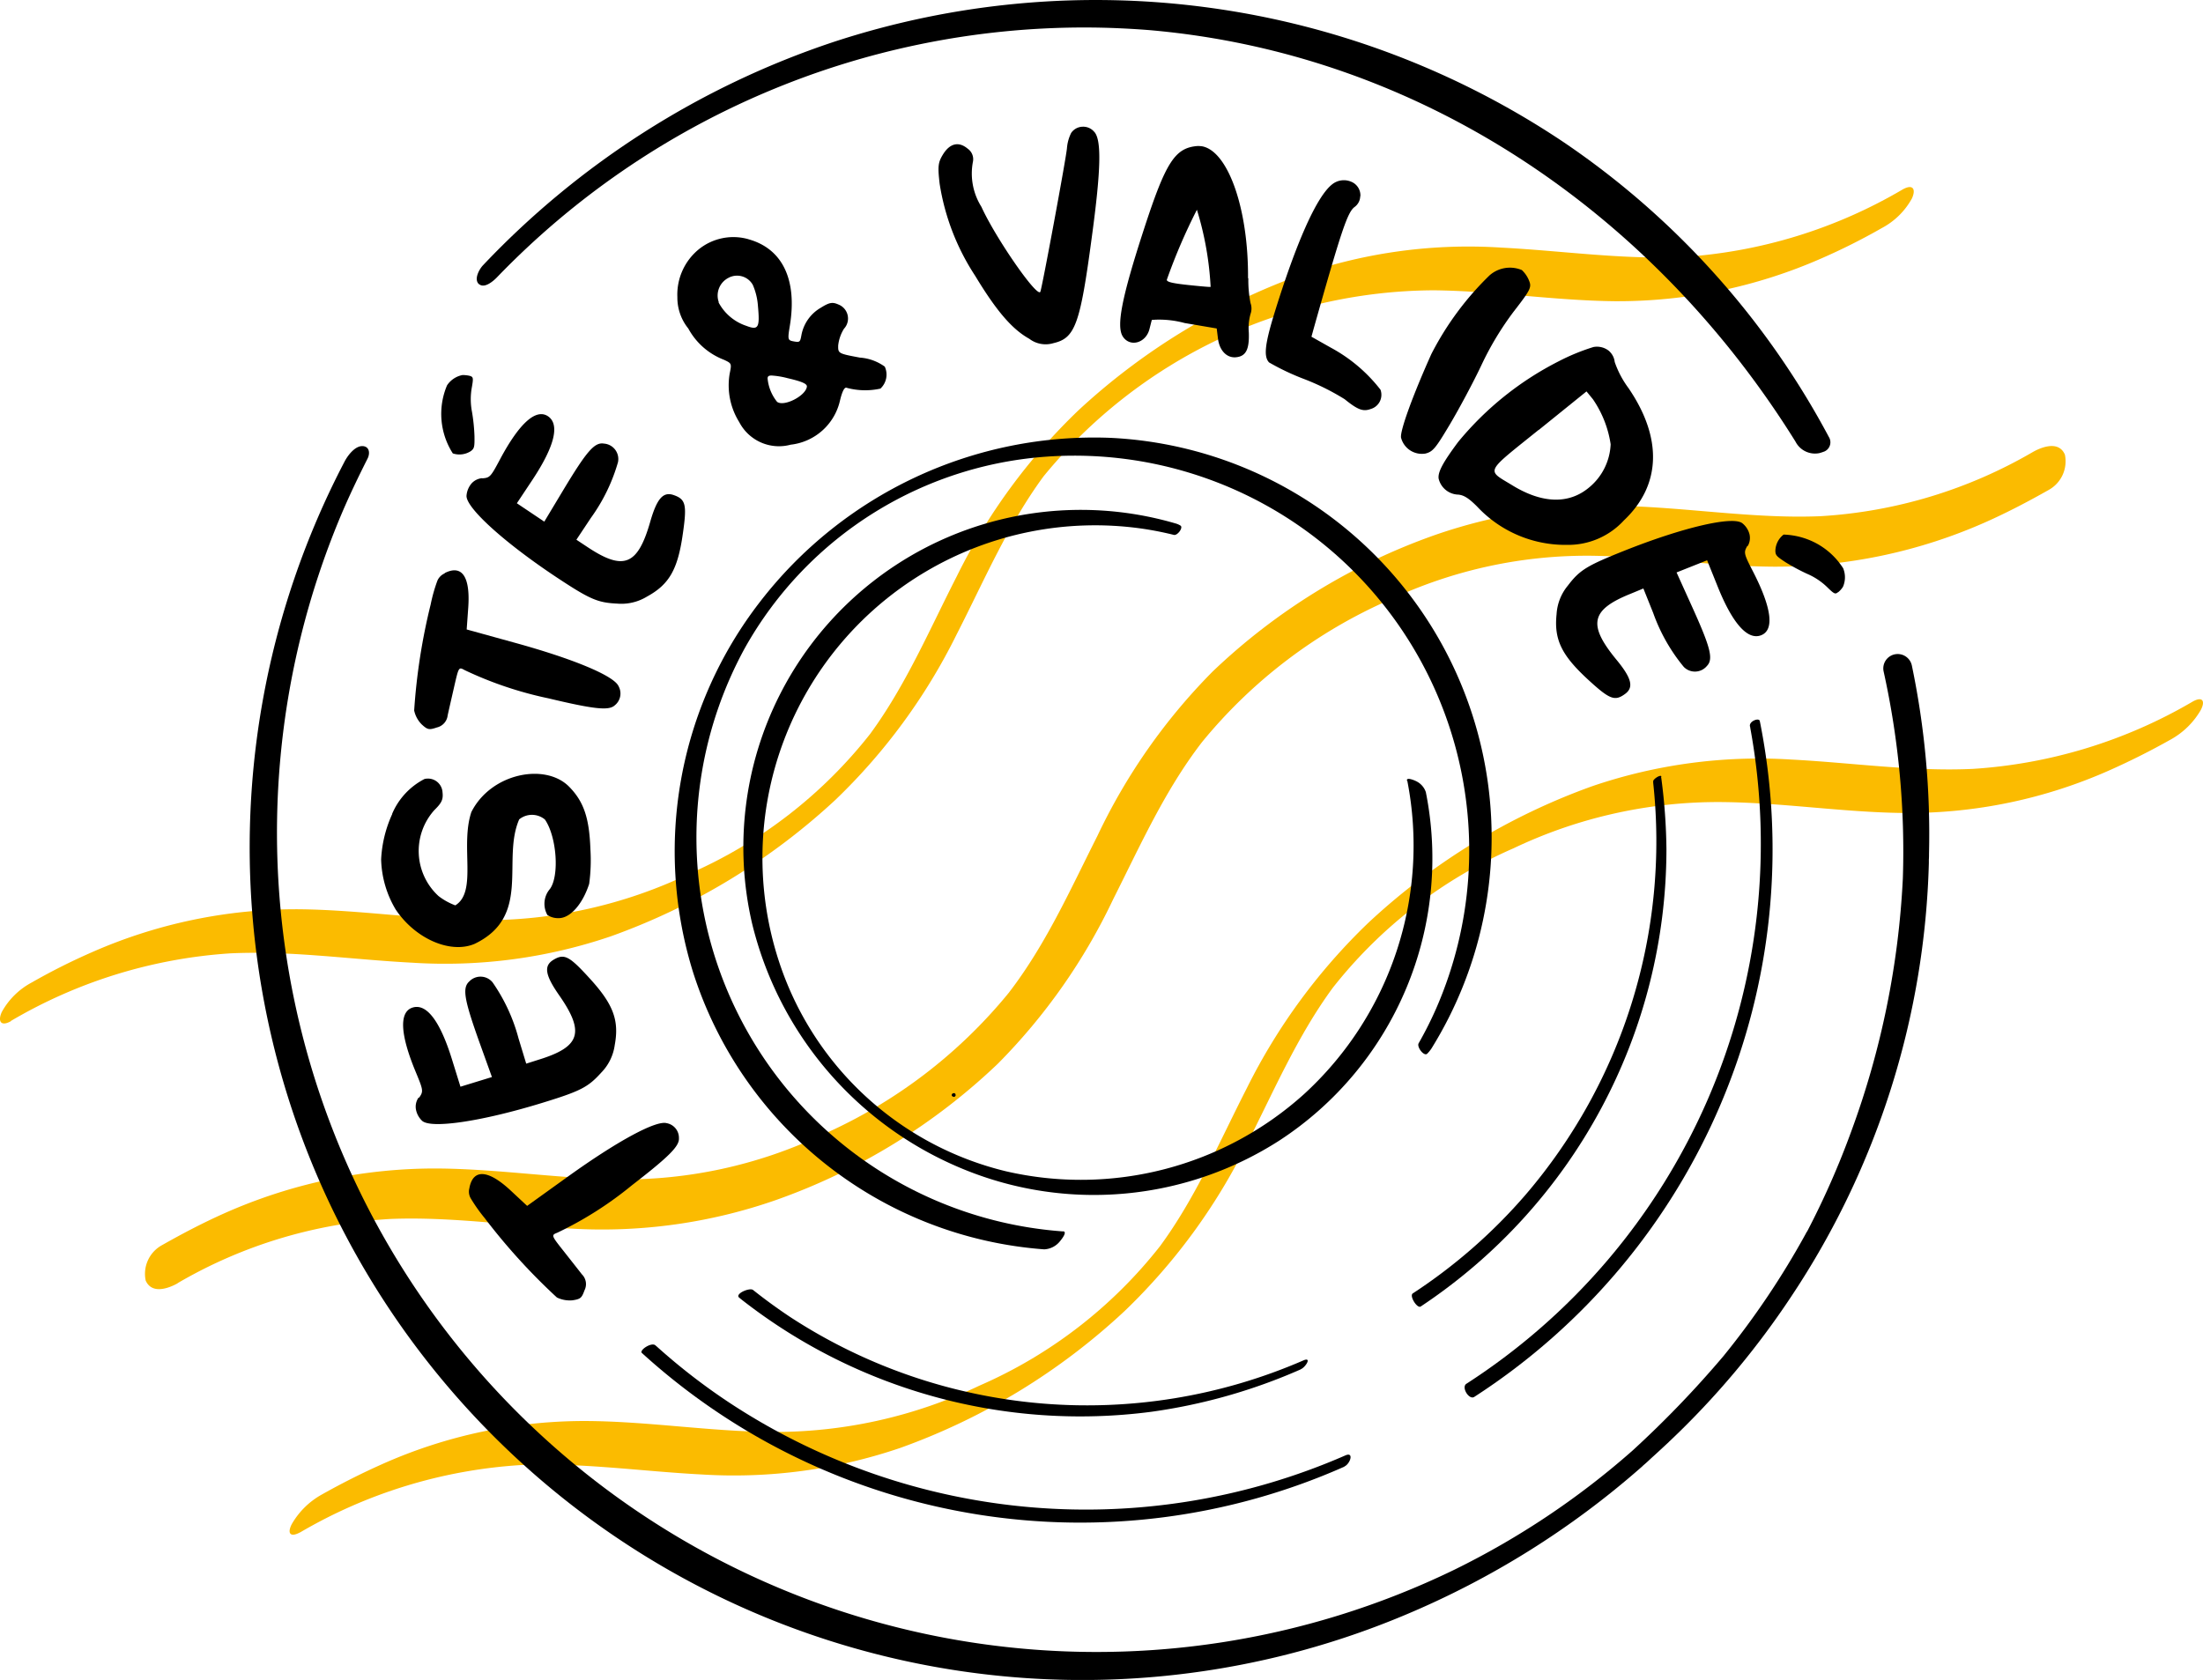
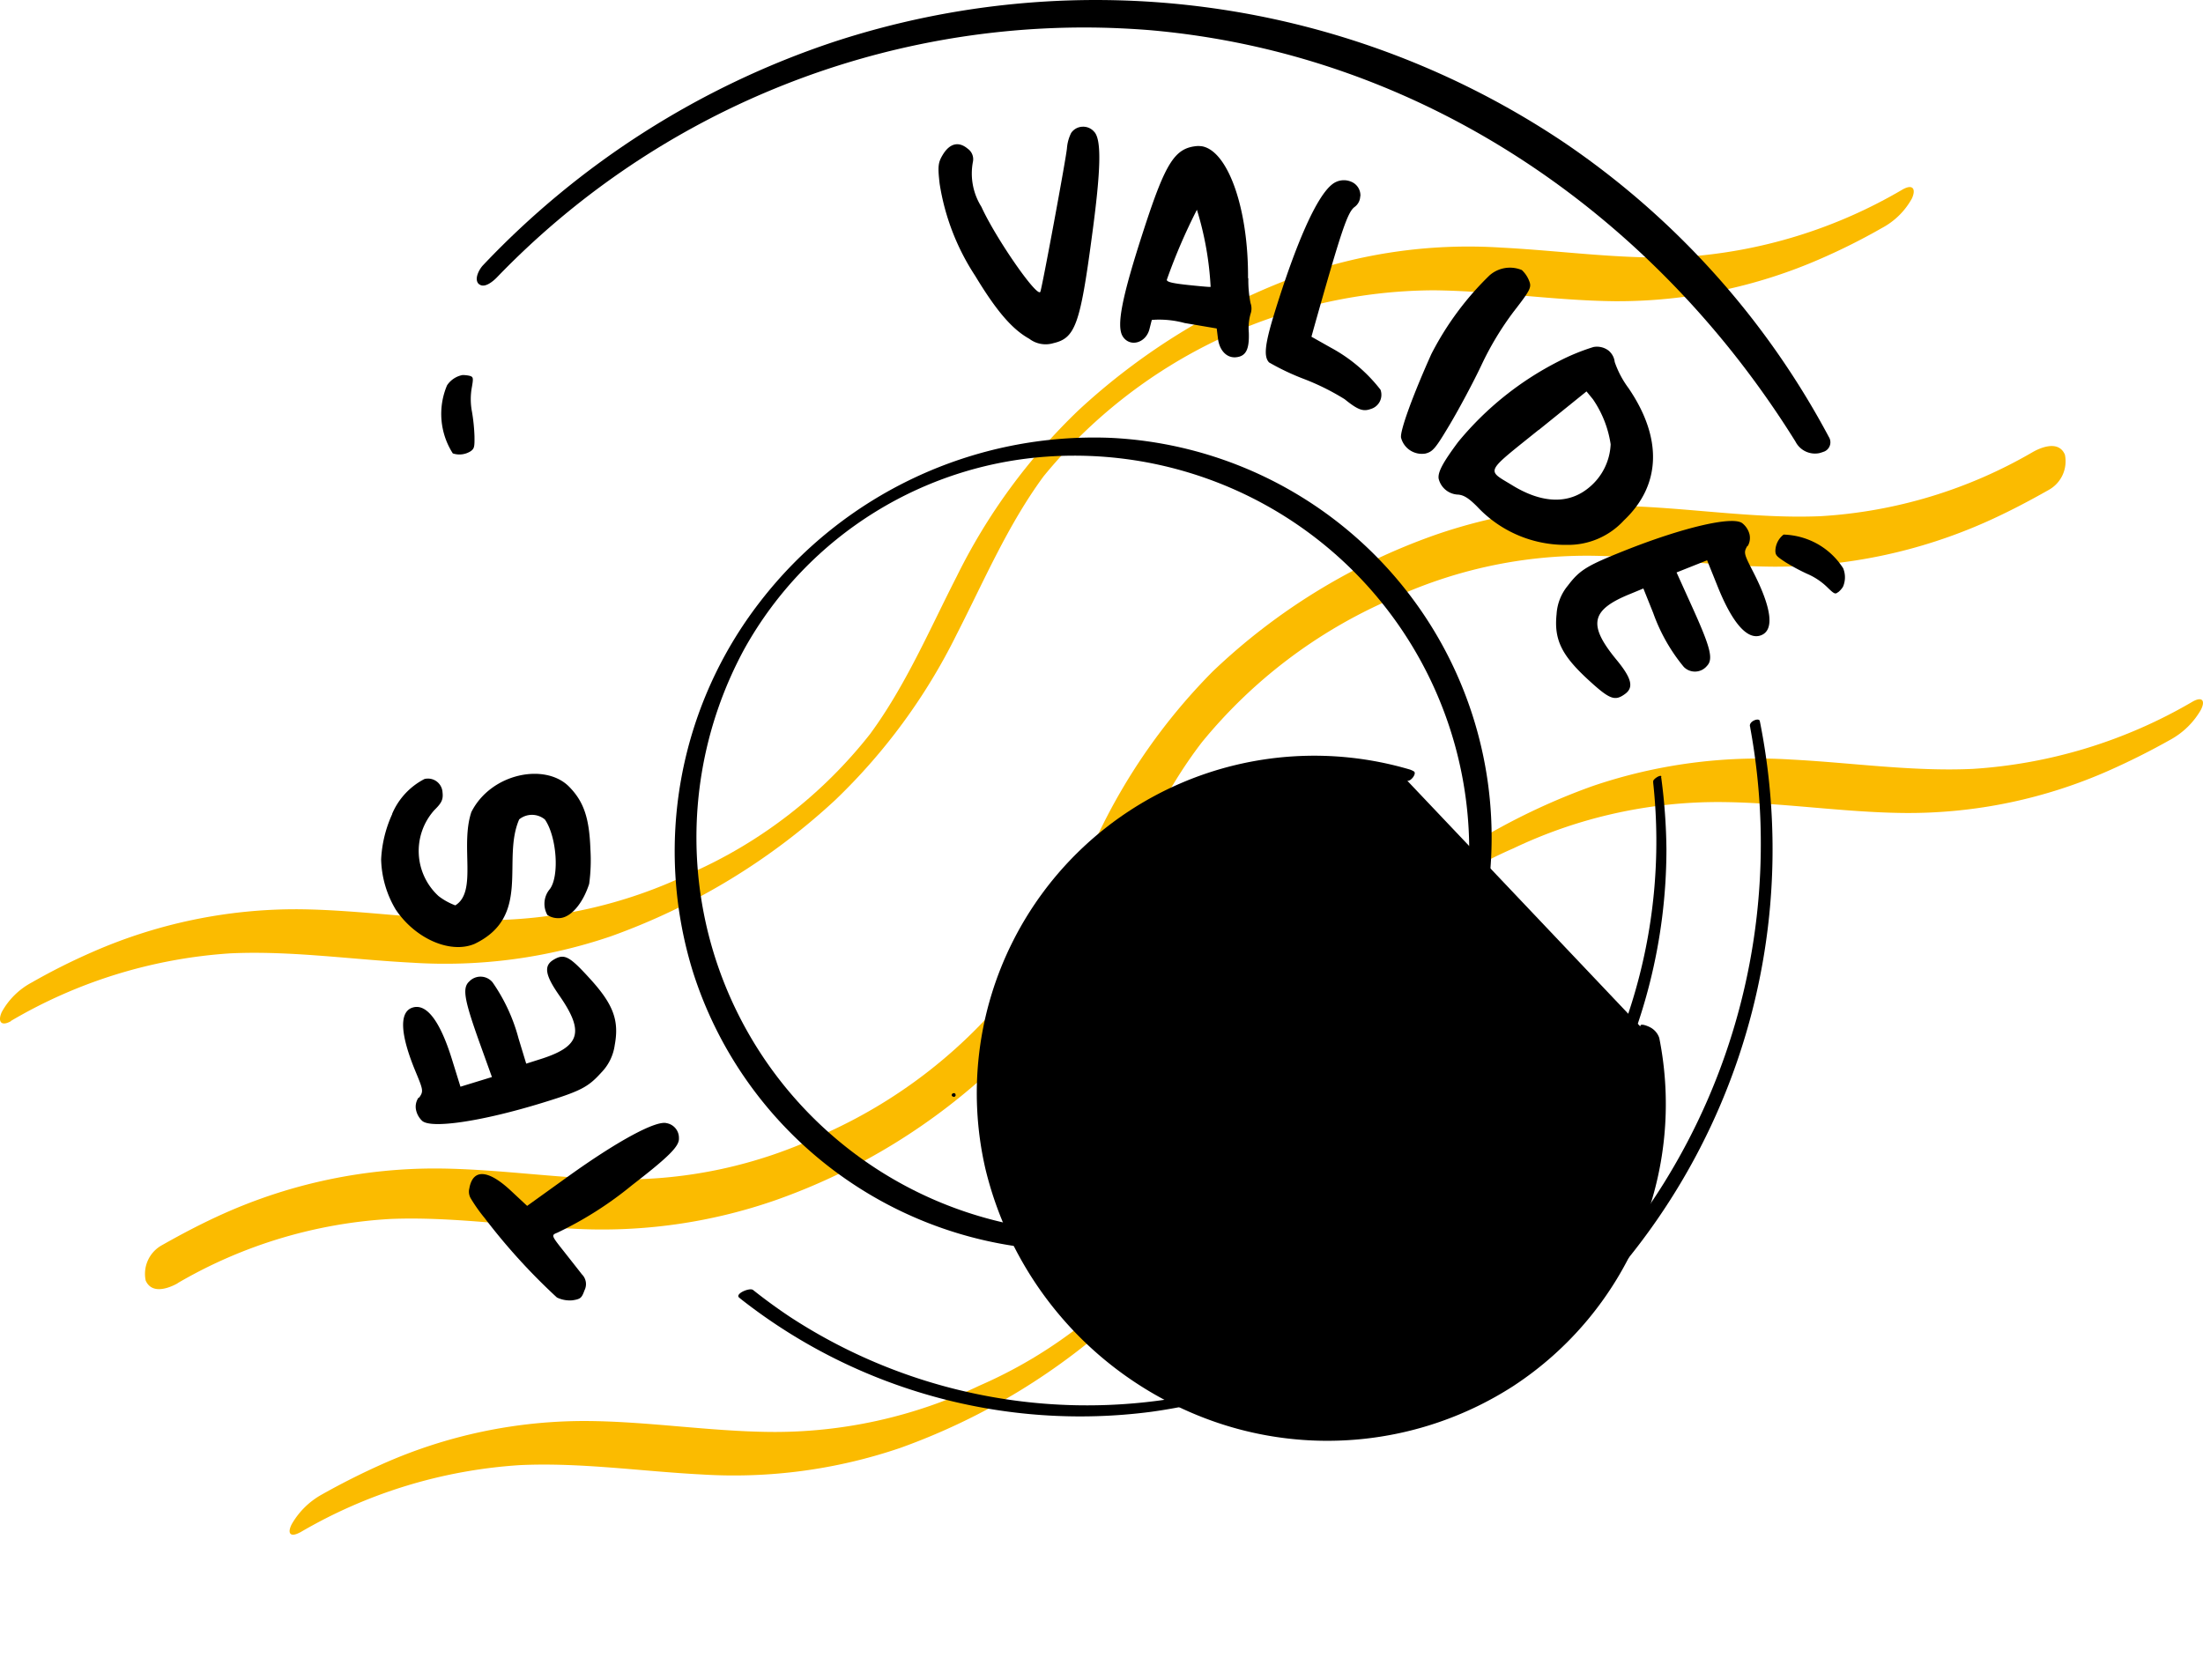
<svg xmlns="http://www.w3.org/2000/svg" width="141.37" height="107.835" viewBox="0 0 141.37 107.835">
  <path data-name="Tracé 22435" d="M.698 65.534a31.808 31.808 0 0114.09-4.34c3.9-.18 7.77.4 11.66.6a32.943 32.943 0 0012.77-1.7 41.969 41.969 0 0014.39-8.75 38.045 38.045 0 007.78-10.62c1.76-3.44 3.28-7.02 5.58-10.15a32.56 32.56 0 0125.03-11.94c3.88.04 7.73.66 11.61.7a32.452 32.452 0 0013.28-2.75 40.19 40.19 0 003.88-1.95 4.722 4.722 0 001.92-1.89c.27-.58.09-.96-.58-.59a31.809 31.809 0 01-14.1 4.34c-3.9.18-7.77-.4-11.66-.6a32.762 32.762 0 00-12.77 1.71 41.969 41.969 0 00-14.39 8.75 38.045 38.045 0 00-7.78 10.62c-1.76 3.44-3.28 7.02-5.58 10.15a30.1 30.1 0 01-11.59 8.96 30.282 30.282 0 01-13.43 2.98c-3.88-.04-7.73-.66-11.61-.7a32.452 32.452 0 00-13.28 2.75 40.187 40.187 0 00-3.88 1.95 4.722 4.722 0 00-1.92 1.89c-.27.58-.08.97.59.59z" fill="#fbbb00" />
  <path data-name="Tracé 22436" d="M11.398 82.364a30.5 30.5 0 0113.64-4.12c3.9-.16 7.76.44 11.65.62a33.826 33.826 0 0013.12-1.84 39.829 39.829 0 0014.23-8.75 38.176 38.176 0 007.4-10.56c1.75-3.47 3.31-6.98 5.69-10.07a32.249 32.249 0 0112.02-9.13 29.713 29.713 0 0113.08-2.84c3.88.06 7.73.68 11.61.7a33.191 33.191 0 0013.63-2.88c1.37-.61 2.7-1.31 3.99-2.04a2.1 2.1 0 001.05-2.27c-.38-.89-1.43-.52-2.04-.18a30.642 30.642 0 01-13.65 4.13c-3.89.16-7.76-.44-11.65-.62a34.015 34.015 0 00-13.12 1.84 39.829 39.829 0 00-14.23 8.75 38.176 38.176 0 00-7.4 10.56c-1.75 3.47-3.31 6.98-5.69 10.07a32.249 32.249 0 01-12.02 9.13 29.714 29.714 0 01-13.08 2.84c-3.88-.06-7.73-.68-11.61-.7a33.191 33.191 0 00-13.63 2.88c-1.37.61-2.7 1.31-3.99 2.04a2.1 2.1 0 00-1.05 2.27c.39.89 1.44.52 2.05.18z" fill="#fbbb00" />
  <path data-name="Tracé 22437" d="M19.258 98.364a31.9 31.9 0 0114.11-4.32c3.9-.18 7.77.4 11.66.6a33.089 33.089 0 0012.76-1.71 41.689 41.689 0 0014.37-8.77 38.331 38.331 0 007.79-10.6c1.76-3.44 3.28-7.03 5.58-10.16a30 30 0 0111.59-8.95 30.513 30.513 0 0113.44-2.97c3.88.04 7.73.66 11.61.7a31.756 31.756 0 0013.27-2.77q1.98-.885 3.87-1.95a5.05 5.05 0 001.92-1.89c.3-.57.12-.9-.52-.54a31.9 31.9 0 01-14.11 4.32c-3.9.18-7.77-.4-11.66-.6a33.089 33.089 0 00-12.76 1.71 41.689 41.689 0 00-14.37 8.77 38.331 38.331 0 00-7.79 10.6c-1.76 3.44-3.28 7.03-5.58 10.16a29.909 29.909 0 01-11.59 8.95 30.513 30.513 0 01-13.44 2.97c-3.88-.04-7.73-.66-11.61-.7a31.834 31.834 0 00-13.28 2.77q-1.98.885-3.87 1.95a5.05 5.05 0 00-1.92 1.89c-.3.57-.13.89.52.54z" fill="#fbbb00" />
  <path data-name="Tracé 23923" d="M61.098 70.354h.01l.02.03h.02l.04.02h.06a.159.159 0 00.08-.1l-.02-.09a.136.136 0 00-.18-.02.113.113 0 00-.04.15v.02z" />
  <path data-name="Tracé 23924" d="M61.378 72.814a.123.123 0 01.02.03h.02l.03.01h.1l.01-.02.02-.02v-.02l.02-.03v-.1l-.02-.01-.02-.03h-.01l-.02-.03h-.02l-.04-.01h-.05a.356.356 0 00-.06.1.093.093 0 00.02.12" fill="none" />
  <path data-name="Tracé 23985" d="M68.228 79.044a25.352 25.352 0 01-20.45-37.41 24.143 24.143 0 0120.04-12.36 25.336 25.336 0 0124.36 35.42 24.064 24.064 0 01-1.14 2.27c-.14.24.35.87.55.67a2.159 2.159 0 00.27-.33 25.682 25.682 0 00-20.62-39.2 27.078 27.078 0 00-22.47 10.53 26.157 26.157 0 00-4.3 23.75 25.63 25.63 0 0022.54 17.81 1.368 1.368 0 00.97-.47c.06-.07.57-.66.24-.69z" />
-   <path data-name="Tracé 23985" d="M90.308 50.114a21.627 21.627 0 01-6.63 20.12 21.378 21.378 0 01-19.12 4.95 20.351 20.351 0 01-14.57-13.47 21.349 21.349 0 0123.24-27.79 21.05 21.05 0 012.1.41c.23.06.63-.48.42-.6a1.216 1.216 0 00-.33-.14 21.655 21.655 0 00-27.17 25.62 22.866 22.866 0 0013.64 15.86 22.015 22.015 0 0020.25-1.89 21.632 21.632 0 009.36-22.34 1.2 1.2 0 00-.6-.69c-.07-.04-.67-.31-.61-.04z" />
+   <path data-name="Tracé 23985" d="M90.308 50.114c.23.06.63-.48.42-.6a1.216 1.216 0 00-.33-.14 21.655 21.655 0 00-27.17 25.62 22.866 22.866 0 0013.64 15.86 22.015 22.015 0 0020.25-1.89 21.632 21.632 0 009.36-22.34 1.2 1.2 0 00-.6-.69c-.07-.04-.67-.31-.61-.04z" />
  <path data-name="Tracé 38759" d="M30.738 18.244c-.35-.31.02-.97.26-1.22a54.8 54.8 0 0122.49-14.33 53.943 53.943 0 0146.82 6.41 52.832 52.832 0 0117.05 18.94.644.644 0 01-.27.93 3.312 3.312 0 01-.33.11 1.406 1.406 0 01-1.54-.74c-9.18-14.75-24.15-24.91-41.45-26.41-1.4-.11-2.79-.17-4.18-.17a52.355 52.355 0 00-37.69 16.03c-.23.24-.81.75-1.16.44z" />
-   <path data-name="Tracé 38760" d="M123.788 54.804c0 .13 0 .25-.01.37v.22a52.69 52.69 0 01-8.8 27.78 53.248 53.248 0 01-7.83 9.33.462.462 0 00-.07.07c-.37.34-.74.69-1.11 1.02-.17.16-.34.32-.52.47a1.661 1.661 0 01-.14.13 55.262 55.262 0 01-15.17 9.48 53.437 53.437 0 01-68.03-74.04c.19-.37.65-1 1.14-1 .46.01.52.46.33.82-.62 1.23-1.22 2.48-1.75 3.75a52.588 52.588 0 0071.53 67.54 51.623 51.623 0 0011.4-7.63 66.233 66.233 0 005.84-6.07 52.559 52.559 0 005.29-7.87.567.567 0 01.08-.13 53.239 53.239 0 002.84-6.45 54.7 54.7 0 003.3-16.19 53.313 53.313 0 00-1.23-13.29.923.923 0 01.75-1.12.929.929 0 011.06.73 52.973 52.973 0 011.1 12.08z" />
  <g data-name="Groupe 6850">
    <g data-name="Groupe 6847">
      <g data-name="Groupe 6846">
-         <path data-name="Tracé 38761" d="M86.268 94.144a41.783 41.783 0 01-44.98-7.21c-.03-.03-.1-.09-.1-.09-.18-.17.61-.71.87-.49a.6.6 0 00.07.06 39.768 39.768 0 004.78 3.69 41.584 41.584 0 0039.42 3.32c.58-.26.32.54-.06.71z" />
-       </g>
+         </g>
    </g>
    <g data-name="Groupe 6849">
      <g data-name="Groupe 6848">
        <path data-name="Tracé 38762" d="M83.478 87.894a35.964 35.964 0 01-9.62 2.73 35.231 35.231 0 01-26.34-7.26c-.02-.02-.07-.06-.07-.06-.34-.24.66-.68.88-.5a34.91 34.91 0 002.36 1.72 34.836 34.836 0 0032.95 2.8c.58-.25.12.46-.16.56z" />
      </g>
    </g>
  </g>
  <g data-name="Groupe 6850">
    <g data-name="Groupe 6847">
      <g data-name="Groupe 6846">
        <path data-name="Tracé 38763" d="M112.928 46.274s.01.06.02.1a41.837 41.837 0 01-18.34 43.29c-.33.22-.85-.61-.51-.84a41.237 41.237 0 0018.22-42.1.355.355 0 00-.02-.1c-.07-.33.57-.57.63-.35z" />
      </g>
    </g>
    <g data-name="Groupe 6849">
      <g data-name="Groupe 6848">
        <path data-name="Tracé 38764" d="M106.598 49.854a.387.387 0 00.01.09 37.143 37.143 0 01.33 4.59 35.269 35.269 0 01-15.77 29.33c-.23.14-.74-.68-.51-.84a34.5 34.5 0 007.22-6.31 34.869 34.869 0 008.21-26.47v-.09c-.01-.15.51-.48.53-.3z" />
      </g>
    </g>
  </g>
  <g data-name="Groupe 9323">
    <g data-name="Groupe 9322">
      <path data-name="Tracé 38765" d="M30.128 76.224c.25-1.22 1.22-1.14 2.67.22l1.03.96 2.56-1.84c3.21-2.31 5.7-3.66 6.39-3.47a.956.956 0 01.79.97c.03.51-.64 1.18-3.02 3.02a23.393 23.393 0 01-4.78 3.04c-.4.16-.4.17.4 1.18.44.56.97 1.23 1.17 1.49a.883.883 0 01.17 1.03c-.18.5-.26.56-.76.64a1.9 1.9 0 01-1.01-.18 39.447 39.447 0 01-4.63-5.09 10.44 10.44 0 01-.91-1.29.858.858 0 01-.07-.66z" />
      <path data-name="Tracé 38766" d="M26.898 70.454c.28-.4.27-.47-.23-1.67-1-2.41-1.06-3.84-.19-4.11.9-.28 1.77.88 2.53 3.34l.54 1.74 1.01-.31 1.01-.31-.82-2.28c-.97-2.72-1.09-3.45-.63-3.86a1 1 0 011.49.06 11.412 11.412 0 011.67 3.61l.49 1.61.85-.27c2.63-.82 2.92-1.75 1.25-4.14-.89-1.28-.98-1.87-.36-2.25.69-.42 1.01-.26 2.28 1.13 1.56 1.69 1.96 2.73 1.66 4.34a3.132 3.132 0 01-.87 1.77c-.84.93-1.31 1.18-3.79 1.94-3.87 1.19-7.16 1.68-7.71 1.14a1.342 1.342 0 01-.39-.74 1.026 1.026 0 01.17-.74z" />
      <path data-name="Tracé 38767" d="M25.158 52.254a4.484 4.484 0 012.08-2.25.935.935 0 011.16.86c.05.45-.05.67-.52 1.13a3.928 3.928 0 00.26 5.52 4.079 4.079 0 001.08.6c1.43-.88.3-3.81 1.03-5.99 1.26-2.5 4.75-3.18 6.28-1.62.94.96 1.29 2.01 1.36 4.02a11.212 11.212 0 01-.08 2.21c-.42 1.3-1.21 2.2-1.95 2.2a1.247 1.247 0 01-.73-.2 1.461 1.461 0 01.16-1.67c.62-.84.44-3.36-.32-4.46a1.3 1.3 0 00-1.65-.01c-1.14 2.61.82 6.22-2.86 7.99-1.55.66-3.81-.32-5.07-2.21a6.592 6.592 0 01-.93-3.21 7.915 7.915 0 01.72-2.93z" />
-       <path data-name="Tracé 38768" d="M28.538 36.784c1.11-.56 1.65.23 1.51 2.22l-.1 1.4 3.04.84c3.82 1.05 6.43 2.14 6.71 2.81a.968.968 0 01-.26 1.23c-.38.34-1.32.24-4.25-.46a23.946 23.946 0 01-5.37-1.81c-.38-.21-.38-.21-.67 1.05-.16.7-.35 1.53-.42 1.85a.9.9 0 01-.69.78c-.5.17-.6.15-.97-.19a1.784 1.784 0 01-.49-.9 38.977 38.977 0 011.06-6.81 10.257 10.257 0 01.43-1.52.9.9 0 01.47-.47z" />
-       <path data-name="Tracé 38769" d="M30.958 30.704c.48-.04.53-.09 1.14-1.24 1.23-2.3 2.29-3.25 3.06-2.75.78.52.44 1.92-.98 4.07l-1.01 1.52.88.59.88.59 1.25-2.08c1.49-2.47 1.98-3.03 2.58-2.93a.994.994 0 01.9 1.19 11.5 11.5 0 01-1.74 3.58l-.93 1.4.74.49c2.3 1.52 3.2 1.15 4-1.65.43-1.49.83-1.95 1.52-1.7.76.27.84.62.57 2.48-.32 2.28-.87 3.25-2.3 4.03a3.151 3.151 0 01-1.92.45c-1.25-.06-1.74-.27-3.9-1.7-3.37-2.24-5.83-4.48-5.76-5.24a1.381 1.381 0 01.32-.77 1.038 1.038 0 01.68-.34z" />
-       <path data-name="Tracé 38770" d="M48.018 15.354c2.19.6 3.15 2.59 2.67 5.54-.15.91-.14.95.25 1.02s.41.04.49-.4a2.573 2.573 0 011.26-1.77c.53-.33.73-.37 1.11-.2a.964.964 0 01.36 1.56 2.54 2.54 0 00-.37 1.07c-.01.51 0 .52 1.39.78a3.1 3.1 0 011.6.58 1.227 1.227 0 01-.28 1.41 4.536 4.536 0 01-2.16-.05c-.14-.07-.29.21-.44.84a3.663 3.663 0 01-3.16 2.81 2.872 2.872 0 01-3.3-1.45 4.453 4.453 0 01-.61-3.13c.13-.63.12-.64-.37-.87a4.386 4.386 0 01-2.29-2.01 3.145 3.145 0 01-.7-2.01 3.756 3.756 0 011.36-3.06 3.531 3.531 0 013.2-.66zm-1.91 4.05a3.13 3.13 0 001.78 1.51c.78.3.88.13.75-1.28a4.115 4.115 0 00-.33-1.35 1.157 1.157 0 00-1.56-.45 1.275 1.275 0 00-.62 1.57zm3.15 4.89a2.8 2.8 0 00.61 1.5c.44.33 1.83-.38 1.91-.97.03-.19-.33-.34-1.24-.55a5.286 5.286 0 00-1.03-.17c-.19 0-.25.06-.25.19z" />
      <path data-name="Tracé 38771" d="M70.248 8.494c.44.56.4 2.42-.18 6.69-.75 5.63-1.07 6.52-2.46 6.84a1.731 1.731 0 01-1.56-.28c-1.1-.61-2.11-1.79-3.47-4.04a14.974 14.974 0 01-2.28-5.91c-.13-1.13-.1-1.37.22-1.89.44-.71 1.01-.84 1.58-.36a.822.822 0 01.34.82 4.017 4.017 0 00.54 2.91c.92 2.02 3.57 5.84 3.78 5.46.1-.18 1.66-8.6 1.71-9.22a2.665 2.665 0 01.27-.98.912.912 0 01.73-.4.922.922 0 01.76.34z" />
      <path data-name="Tracé 38772" d="M80.108 17.854a7.554 7.554 0 00.14 1.6 1.035 1.035 0 010 .7 3.343 3.343 0 00-.11 1.19c.04 1.1-.19 1.54-.85 1.59-.58.04-1.04-.45-1.13-1.21l-.08-.64-2.06-.35a6.238 6.238 0 00-2.1-.2c-.03.08-.09.34-.15.57-.22.92-1.26 1.21-1.72.49-.42-.67-.06-2.52 1.37-6.91 1.39-4.27 1.98-5.19 3.41-5.31a1.829 1.829 0 01.33.02c1.65.33 2.96 4 2.93 8.47zm-5.23.1c-.02.14.34.23 1.37.34.77.08 1.42.14 1.44.12a20.421 20.421 0 00-.88-4.95 36.821 36.821 0 00-1.93 4.49z" />
      <path data-name="Tracé 38773" d="M87.288 12.594a.879.879 0 01-.36.69c-.46.34-.85 1.51-2.63 7.82l-.14.51 1.24.7a10.087 10.087 0 013.19 2.7.948.948 0 01-.63 1.24c-.49.18-.83.05-1.67-.63a15.313 15.313 0 00-2.59-1.29 15.583 15.583 0 01-2.26-1.07c-.35-.37-.27-1.14.3-3.02 1.45-4.72 2.77-7.66 3.76-8.42a1.2 1.2 0 011.21-.16.946.946 0 01.59.94z" />
      <path data-name="Tracé 38774" d="M98.118 18.004c.18.43.11.59-.97 1.98a19.465 19.465 0 00-2.09 3.47c-.51 1.08-1.41 2.76-1.99 3.74-.95 1.6-1.12 1.8-1.6 1.92a1.38 1.38 0 01-1.56-1.02c-.08-.43.76-2.73 1.94-5.36a19.231 19.231 0 013.74-5.06 1.979 1.979 0 012.07-.34 1.874 1.874 0 01.46.67z" />
      <path data-name="Tracé 38775" d="M103.328 22.604a1.086 1.086 0 01.29.63 6.157 6.157 0 00.88 1.67c2.2 3.22 2.1 6.24-.29 8.5a4.846 4.846 0 01-3.65 1.57 7.739 7.739 0 01-5.77-2.46c-.57-.57-.89-.76-1.29-.77a1.333 1.333 0 01-1.18-1.03c-.05-.42.27-1.02 1.25-2.34a20.154 20.154 0 016.45-5.18 13.47 13.47 0 012.24-.92 1.227 1.227 0 01.91.19.8.8 0 01.17.15zm-4.59 4.99c-3.5 2.82-3.37 2.53-1.67 3.57 1.9 1.16 3.6 1.21 4.89.14a3.8 3.8 0 001.4-2.79 6.912 6.912 0 00-1.14-2.89l-.41-.5-3.07 2.48z" />
      <path data-name="Tracé 38776" d="M112.128 35.044c-.24.42-.23.49.37 1.65 1.19 2.32 1.38 3.74.52 4.08s-1.83-.73-2.79-3.12l-.68-1.69-.98.39-.98.39 1 2.21c1.19 2.63 1.37 3.35.95 3.79a1 1 0 01-1.49.06 11.446 11.446 0 01-1.96-3.46l-.63-1.57-.82.34c-2.56 1.03-2.76 1.98-.91 4.23.99 1.2 1.13 1.79.54 2.21-.65.47-.98.34-2.37-.94-1.69-1.56-2.18-2.56-2.01-4.19a3.164 3.164 0 01.72-1.83c.76-1 1.21-1.28 3.62-2.24 3.76-1.5 7-2.26 7.59-1.76a1.324 1.324 0 01.45.7 1.032 1.032 0 01-.11.75z" />
    </g>
    <path data-name="Tracé 38777" d="M30.138 24.124c.24.07.25.13.13.8a4.268 4.268 0 00.02 1.51 11.785 11.785 0 01.16 1.56c.01.69-.01.79-.23.96a1.347 1.347 0 01-1.16.15 4.7 4.7 0 01-.37-4.37 1.538 1.538 0 01.99-.66 1.955 1.955 0 01.46.05z" />
    <path data-name="Tracé 38778" d="M117.958 38.004c-.19.16-.25.13-.73-.34a4.246 4.246 0 00-1.26-.83 12.993 12.993 0 01-1.38-.74c-.58-.38-.65-.45-.66-.73a1.355 1.355 0 01.53-1.05 4.765 4.765 0 012.04.53 4.685 4.685 0 011.78 1.63 1.532 1.532 0 01-.01 1.19 1.42 1.42 0 01-.31.35z" />
  </g>
</svg>